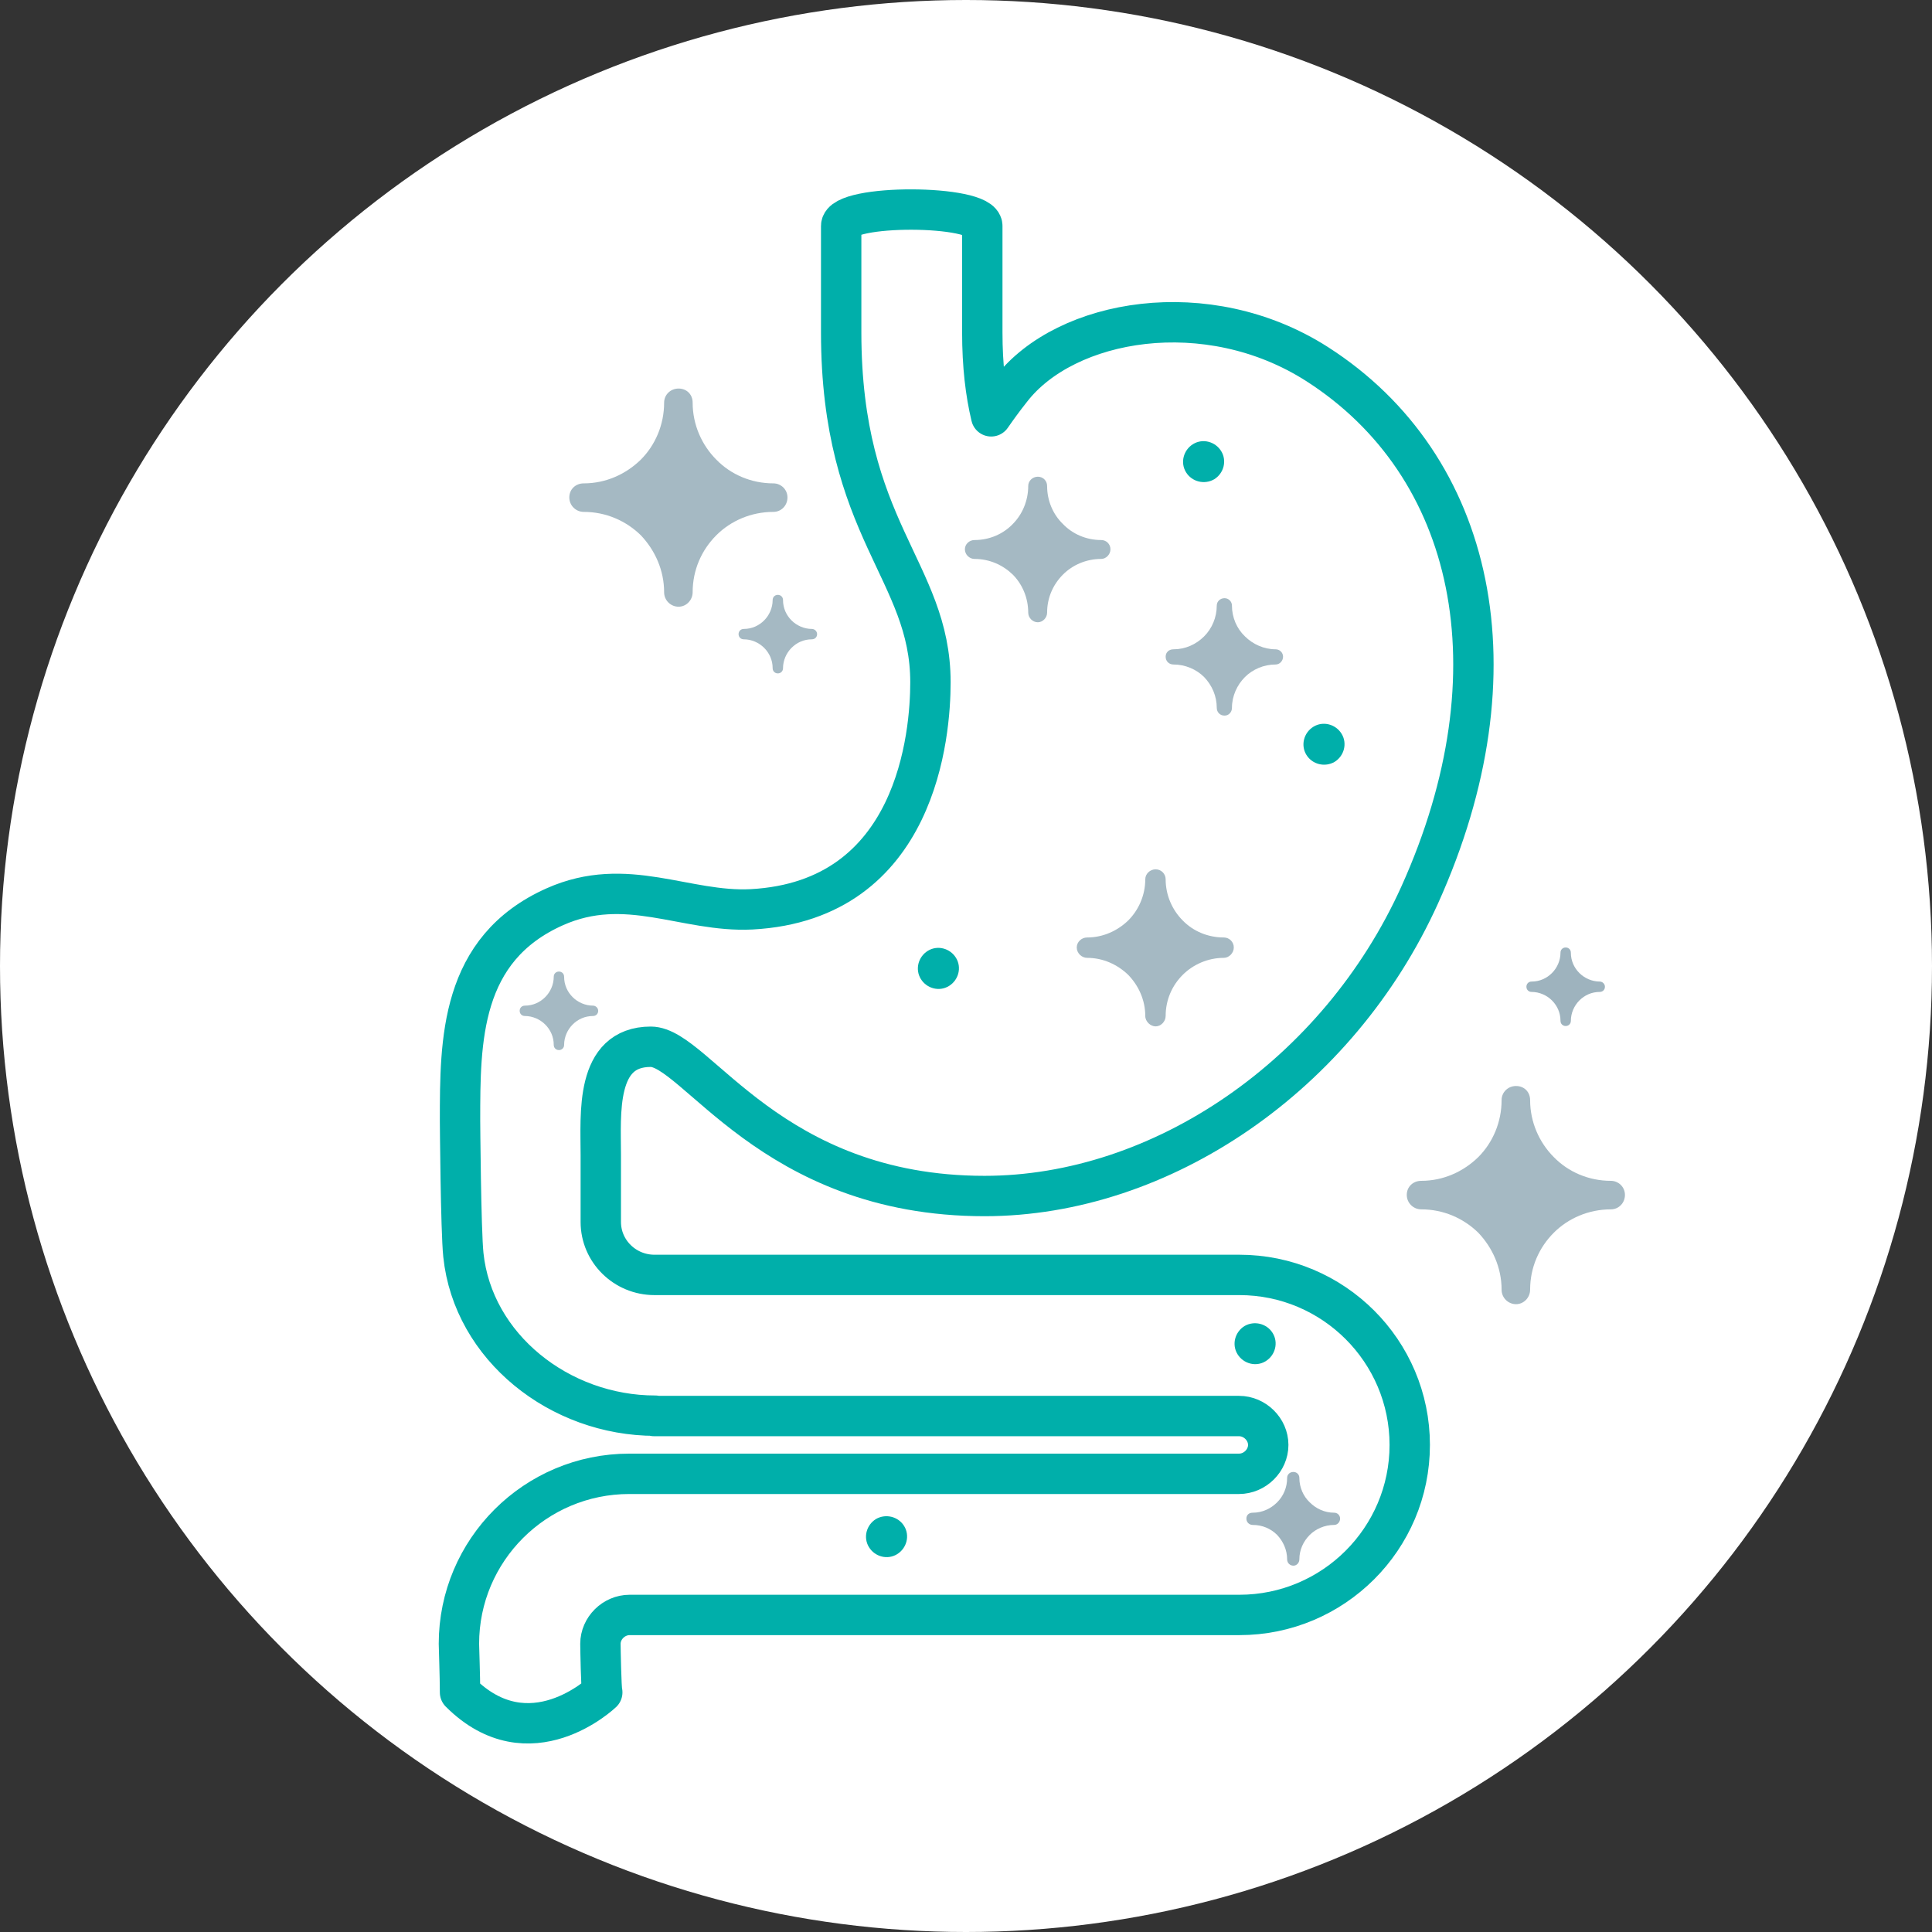
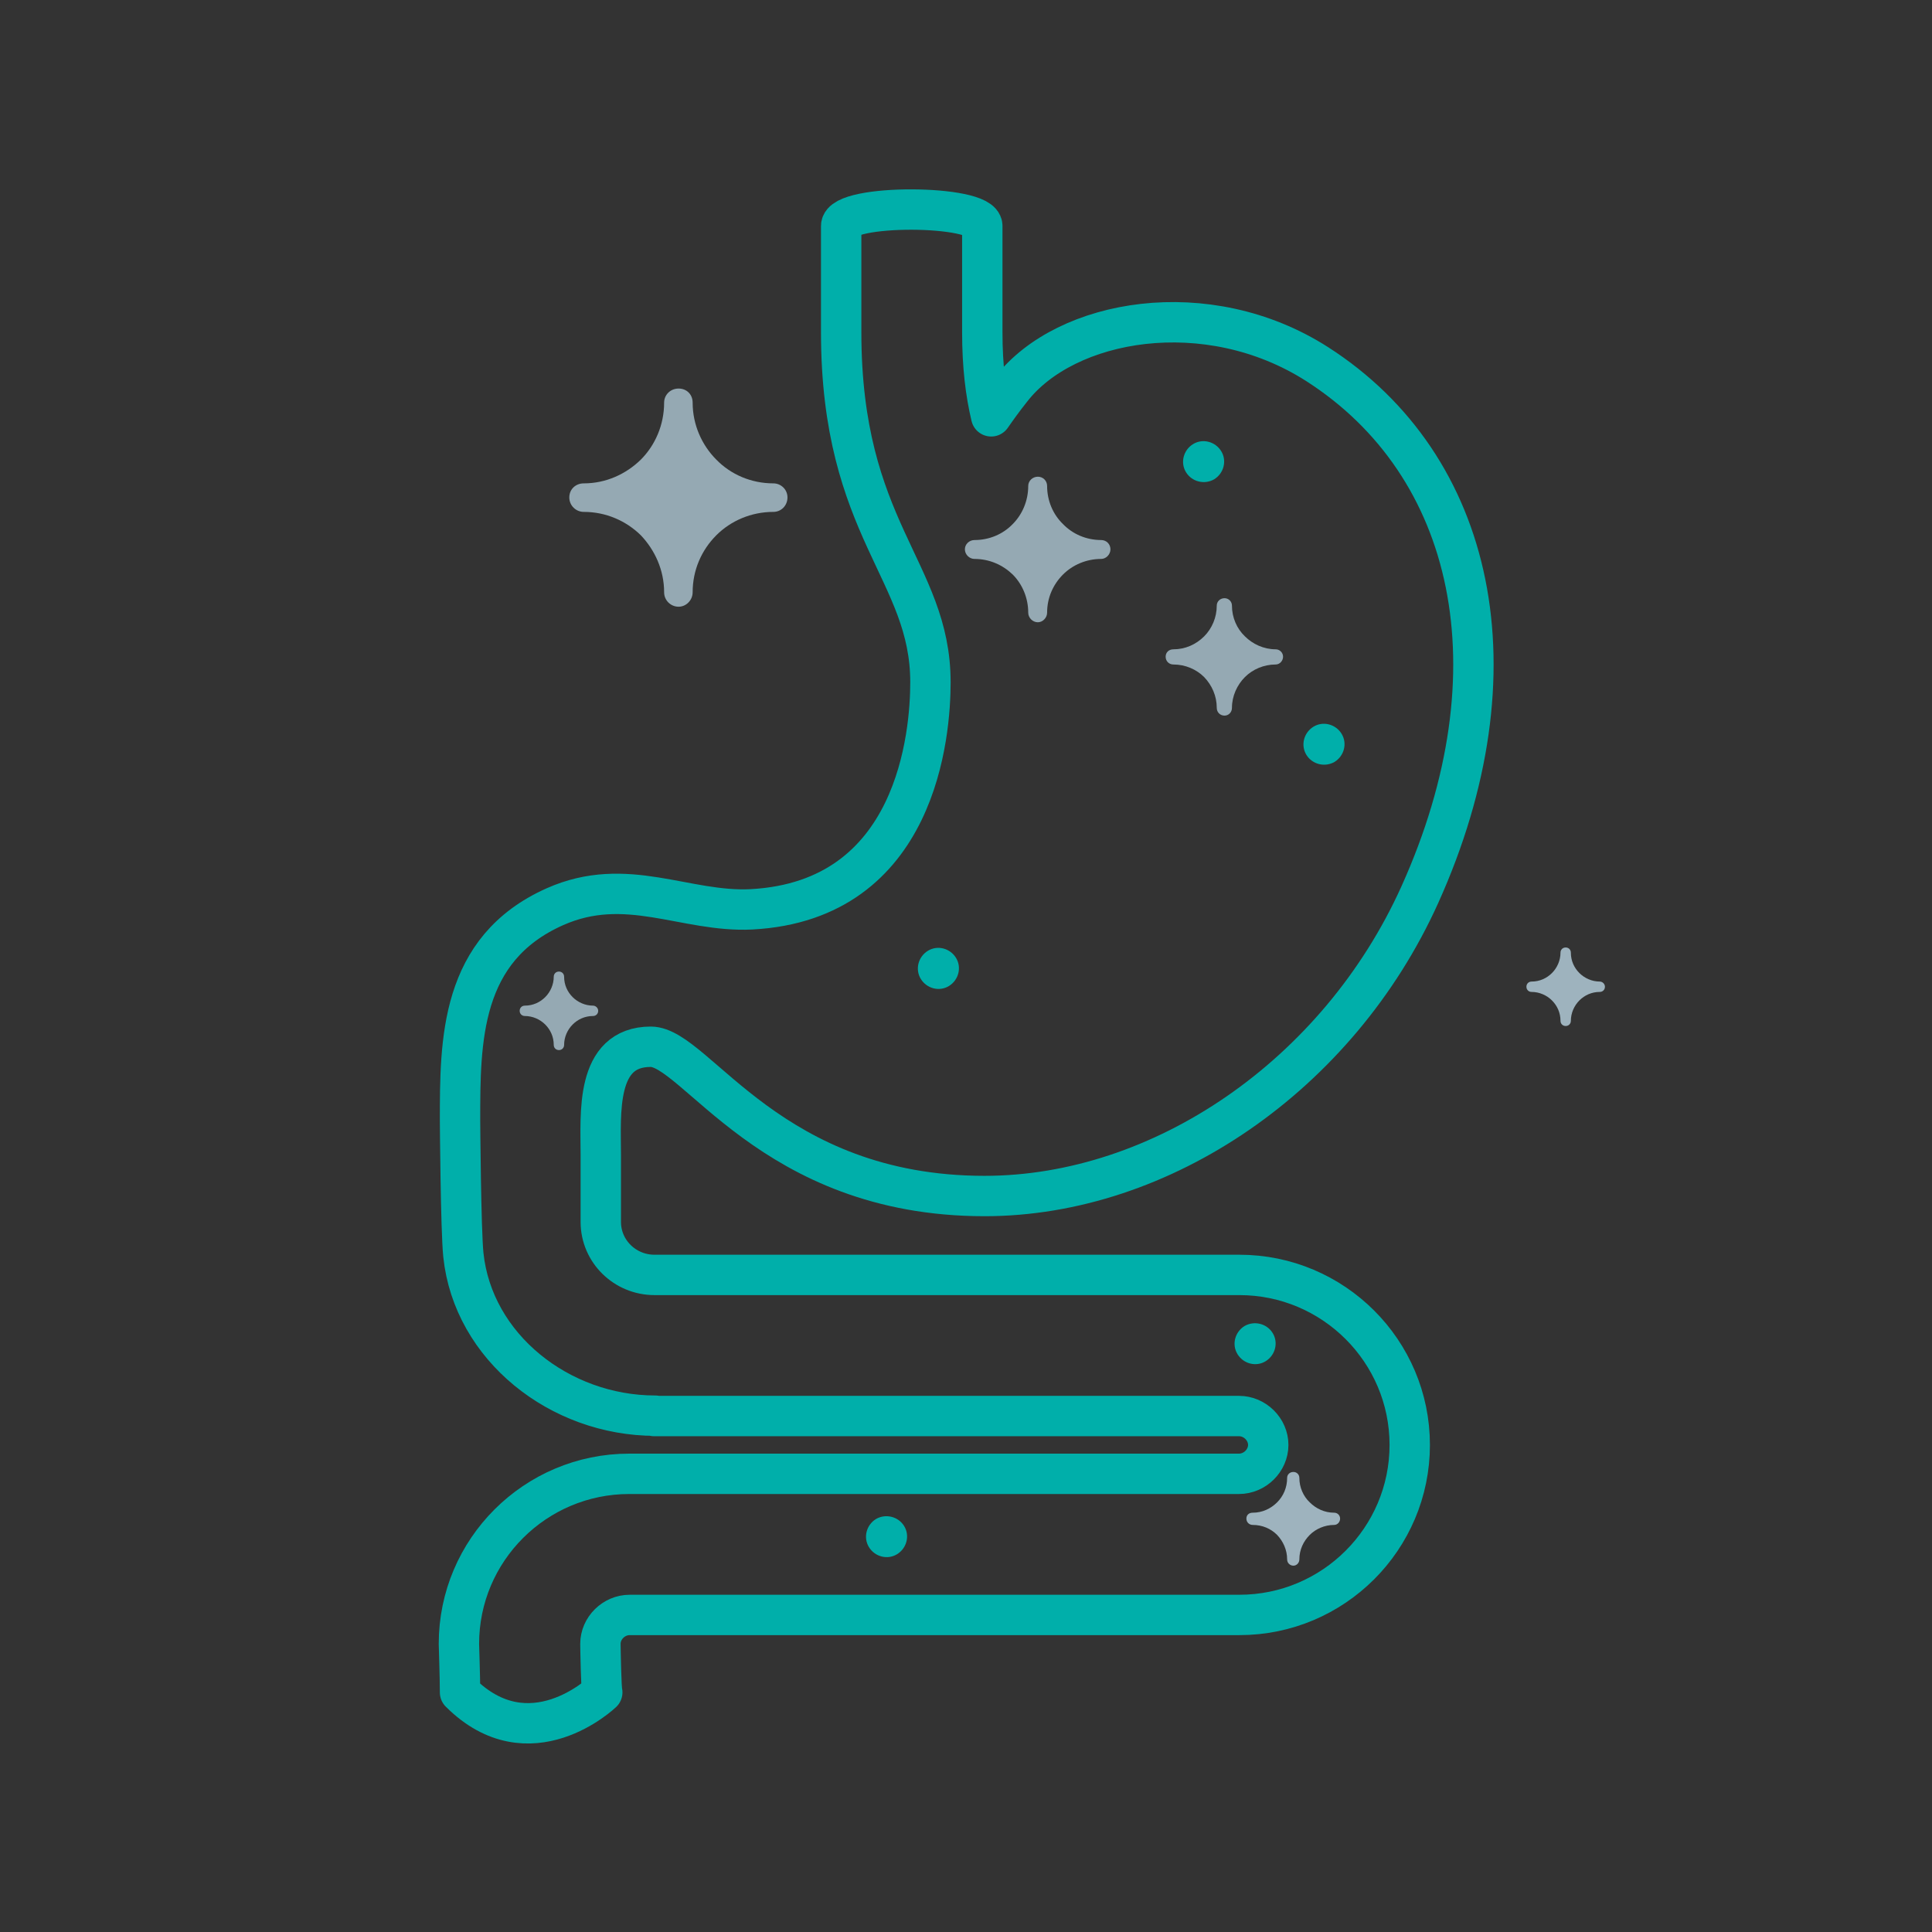
<svg xmlns="http://www.w3.org/2000/svg" viewBox="0 0 52.16 52.16" data-sanitized-data-name="Layer 2" data-name="Layer 2" id="Layer_2">
  <rect x="0" y="0" width="52.16" height="52.16" fill="#333333" stroke="none" />
  <defs>
    <style>
      .cls-1 {
        opacity: .92;
      }

      .cls-1, .cls-2 {
        fill: #9eb3be;
      }

      .cls-1, .cls-2, .cls-3, .cls-4 {
        stroke-width: 0px;
      }

      .cls-3 {
        fill: #fff;
      }

      .cls-4 {
        fill: #00afaa;
      }

      .cls-5 {
        fill: none;
        stroke: #00afaa;
        stroke-linecap: round;
        stroke-linejoin: round;
        stroke-width: 1.09px;
      }
    </style>
  </defs>
  <g data-sanitized-data-name="Layer 1" data-name="Layer 1" id="Layer_1-2">
    <g>
-       <circle r="26.08" cy="26.08" cx="26.08" class="cls-3" />
      <g>
        <g>
          <path d="m17.66,38.23h15.79c.43,0,.79.36.79.78s-.36.78-.79.78h-16.46c-2.54,0-4.6,2.06-4.6,4.59,0,.09.03.87.03,1.31,1.88,1.88,3.84,0,3.84,0-.03-.08-.05-1.22-.05-1.31,0-.42.36-.78.79-.78h16.46c2.54,0,4.6-2.06,4.6-4.59s-2.06-4.59-4.6-4.59h-15.79c-.8,0-1.45-.64-1.45-1.43v-1.81h0c0-1.1-.16-2.92,1.35-2.92,1.22,0,3.23,4.03,9.01,4.03,4.78,0,9.55-3.26,11.75-8.13,2.73-6.05,1.49-11.6-2.77-14.33-2.97-1.9-6.79-1.22-8.26.68-.2.25-.38.5-.54.73-.15-.63-.24-1.36-.24-2.27v-2.87c0-.58-3.81-.6-3.81,0v2.87c0,5.33,2.41,6.44,2.41,9.45,0,1.38-.35,5.89-4.83,6.13-1.79.09-3.38-.93-5.31-.07-2.56,1.14-2.56,3.61-2.56,5.78,0,0,.02,2.95.09,3.62.26,2.49,2.6,4.34,5.18,4.34Z" class="cls-5" />
          <g>
            <path d="m24.86,26.43c.16.26.5.35.76.19.26-.16.35-.5.19-.76-.16-.26-.5-.35-.76-.19-.26.16-.35.5-.19.76" class="cls-4" />
            <path d="m35.27,20.38c.16.26.5.34.76.19.26-.16.35-.5.19-.76-.16-.26-.5-.35-.76-.19-.26.16-.35.5-.19.76" class="cls-4" />
            <path d="m33.41,36.56c.16.26.5.35.76.19.26-.16.35-.5.19-.76-.16-.26-.5-.34-.76-.19-.26.16-.35.5-.19.76" class="cls-4" />
            <path d="m23.46,41.77c.16.26.5.35.76.19.26-.16.35-.5.19-.76-.16-.26-.5-.34-.76-.19-.26.16-.35.5-.19.76" class="cls-4" />
            <path d="m32.97,12.18c-.16-.26-.5-.35-.76-.19-.26.16-.35.5-.19.76.16.26.5.34.76.19.26-.16.35-.5.19-.76" class="cls-4" />
          </g>
        </g>
        <g>
-           <path d="m29.35,25.31c.43,0,.82-.18,1.11-.46.28-.28.46-.68.46-1.11,0-.15.13-.27.28-.27s.27.12.27.27c0,.43.18.83.46,1.11.28.29.68.46,1.11.46.15,0,.27.12.27.27s-.13.28-.27.28c-.43,0-.83.18-1.11.46-.29.29-.46.68-.46,1.11,0,.15-.13.28-.27.28s-.28-.13-.28-.28c0-.43-.18-.82-.46-1.11-.29-.28-.68-.46-1.11-.46-.15,0-.28-.13-.28-.28s.13-.27.28-.27" class="cls-1" />
          <path d="m26.31,14.58c.4,0,.77-.16,1.03-.43.26-.26.42-.63.42-1.03,0-.14.12-.25.26-.25s.25.11.25.25c0,.4.16.77.43,1.03.26.27.63.43,1.03.43.14,0,.25.11.25.25s-.12.26-.25.26c-.4,0-.77.16-1.03.42-.27.27-.43.63-.43,1.03,0,.14-.12.26-.25.26-.14,0-.26-.12-.26-.26,0-.4-.16-.77-.42-1.03-.27-.26-.63-.42-1.03-.42-.14,0-.26-.12-.26-.26s.12-.25.26-.25" class="cls-1" />
-           <path d="m38.37,31.88c.6,0,1.14-.25,1.54-.64.39-.39.63-.94.63-1.54,0-.21.17-.38.39-.38s.38.16.38.38c0,.6.25,1.15.64,1.54.39.4.94.64,1.54.64.2,0,.38.16.38.38s-.17.39-.38.39c-.6,0-1.15.24-1.54.63-.4.4-.64.94-.64,1.54,0,.21-.17.39-.38.39-.21,0-.39-.17-.39-.39,0-.6-.25-1.14-.63-1.54-.4-.39-.94-.63-1.54-.63-.21,0-.39-.17-.39-.39s.17-.38.39-.38" class="cls-1" />
-           <path d="m20.08,16.98c.22,0,.41-.09.55-.23.14-.14.23-.34.23-.55,0-.08.06-.14.14-.14s.14.06.14.14c0,.22.09.41.23.55.14.14.34.23.55.23.07,0,.14.06.14.14s-.06.14-.14.14c-.22,0-.41.09-.55.23-.14.14-.23.34-.23.55,0,.08-.06.14-.14.14s-.14-.06-.14-.14c0-.22-.09-.41-.23-.55-.14-.14-.34-.23-.55-.23-.08,0-.14-.06-.14-.14s.06-.14.14-.14" class="cls-1" />
          <path d="m15.76,13.05c.6,0,1.14-.25,1.54-.64.39-.39.63-.94.63-1.54,0-.21.17-.38.39-.38s.38.16.38.38c0,.6.25,1.15.64,1.54.39.4.94.64,1.54.64.2,0,.38.16.38.38s-.17.39-.38.39c-.6,0-1.15.24-1.54.63-.4.4-.64.94-.64,1.54,0,.21-.17.39-.38.39-.21,0-.39-.17-.39-.39,0-.6-.25-1.14-.63-1.54-.4-.39-.94-.63-1.54-.63-.21,0-.39-.17-.39-.39s.17-.38.39-.38" class="cls-1" />
          <path d="m41.35,26.5c.22,0,.41-.09.55-.23.14-.14.23-.34.23-.55,0-.08.06-.14.14-.14s.14.06.14.14c0,.22.09.41.23.55.14.14.34.23.55.23.07,0,.14.06.14.14s-.06.14-.14.14c-.22,0-.41.09-.55.23-.14.14-.23.34-.23.55,0,.08-.06.14-.14.14s-.14-.06-.14-.14c0-.22-.09-.41-.23-.55-.14-.14-.34-.23-.55-.23-.08,0-.14-.06-.14-.14s.06-.14.14-.14" class="cls-2" />
          <path d="m31.68,17.53c.32,0,.61-.13.83-.35.21-.21.34-.51.34-.83,0-.11.09-.2.21-.2.11,0,.2.09.2.2,0,.32.13.62.35.83.21.21.51.35.83.35.11,0,.2.09.2.2s-.09.21-.2.21c-.32,0-.62.13-.83.34-.21.21-.35.51-.35.83,0,.12-.09.21-.2.21-.12,0-.21-.09-.21-.21,0-.32-.13-.61-.34-.83-.21-.21-.51-.34-.83-.34-.12,0-.21-.09-.21-.21s.09-.2.21-.2" class="cls-1" />
          <path d="m33.82,40.84c.26,0,.49-.11.66-.28.17-.17.27-.4.27-.66,0-.09.07-.16.17-.16.09,0,.16.07.16.16,0,.26.11.5.28.66.17.17.4.28.66.28.09,0,.16.07.16.16s-.07.17-.16.17c-.26,0-.5.11-.66.27-.17.17-.28.4-.28.66,0,.09-.07.17-.16.17-.09,0-.17-.07-.17-.17,0-.26-.11-.49-.27-.66-.17-.17-.4-.27-.66-.27-.09,0-.17-.07-.17-.17s.07-.16.17-.16" class="cls-2" />
          <path d="m14.17,27.15c.22,0,.41-.09.55-.23.14-.14.23-.34.23-.55,0-.08.06-.14.14-.14s.14.06.14.14c0,.22.09.41.23.55.14.14.34.23.55.23.07,0,.14.06.14.14s-.06.14-.14.14c-.22,0-.41.09-.55.23-.14.14-.23.34-.23.55,0,.08-.06.14-.14.14s-.14-.06-.14-.14c0-.22-.09-.41-.23-.55-.14-.14-.34-.23-.55-.23-.08,0-.14-.06-.14-.14s.06-.14.14-.14" class="cls-1" />
        </g>
      </g>
    </g>
  </g>
</svg>